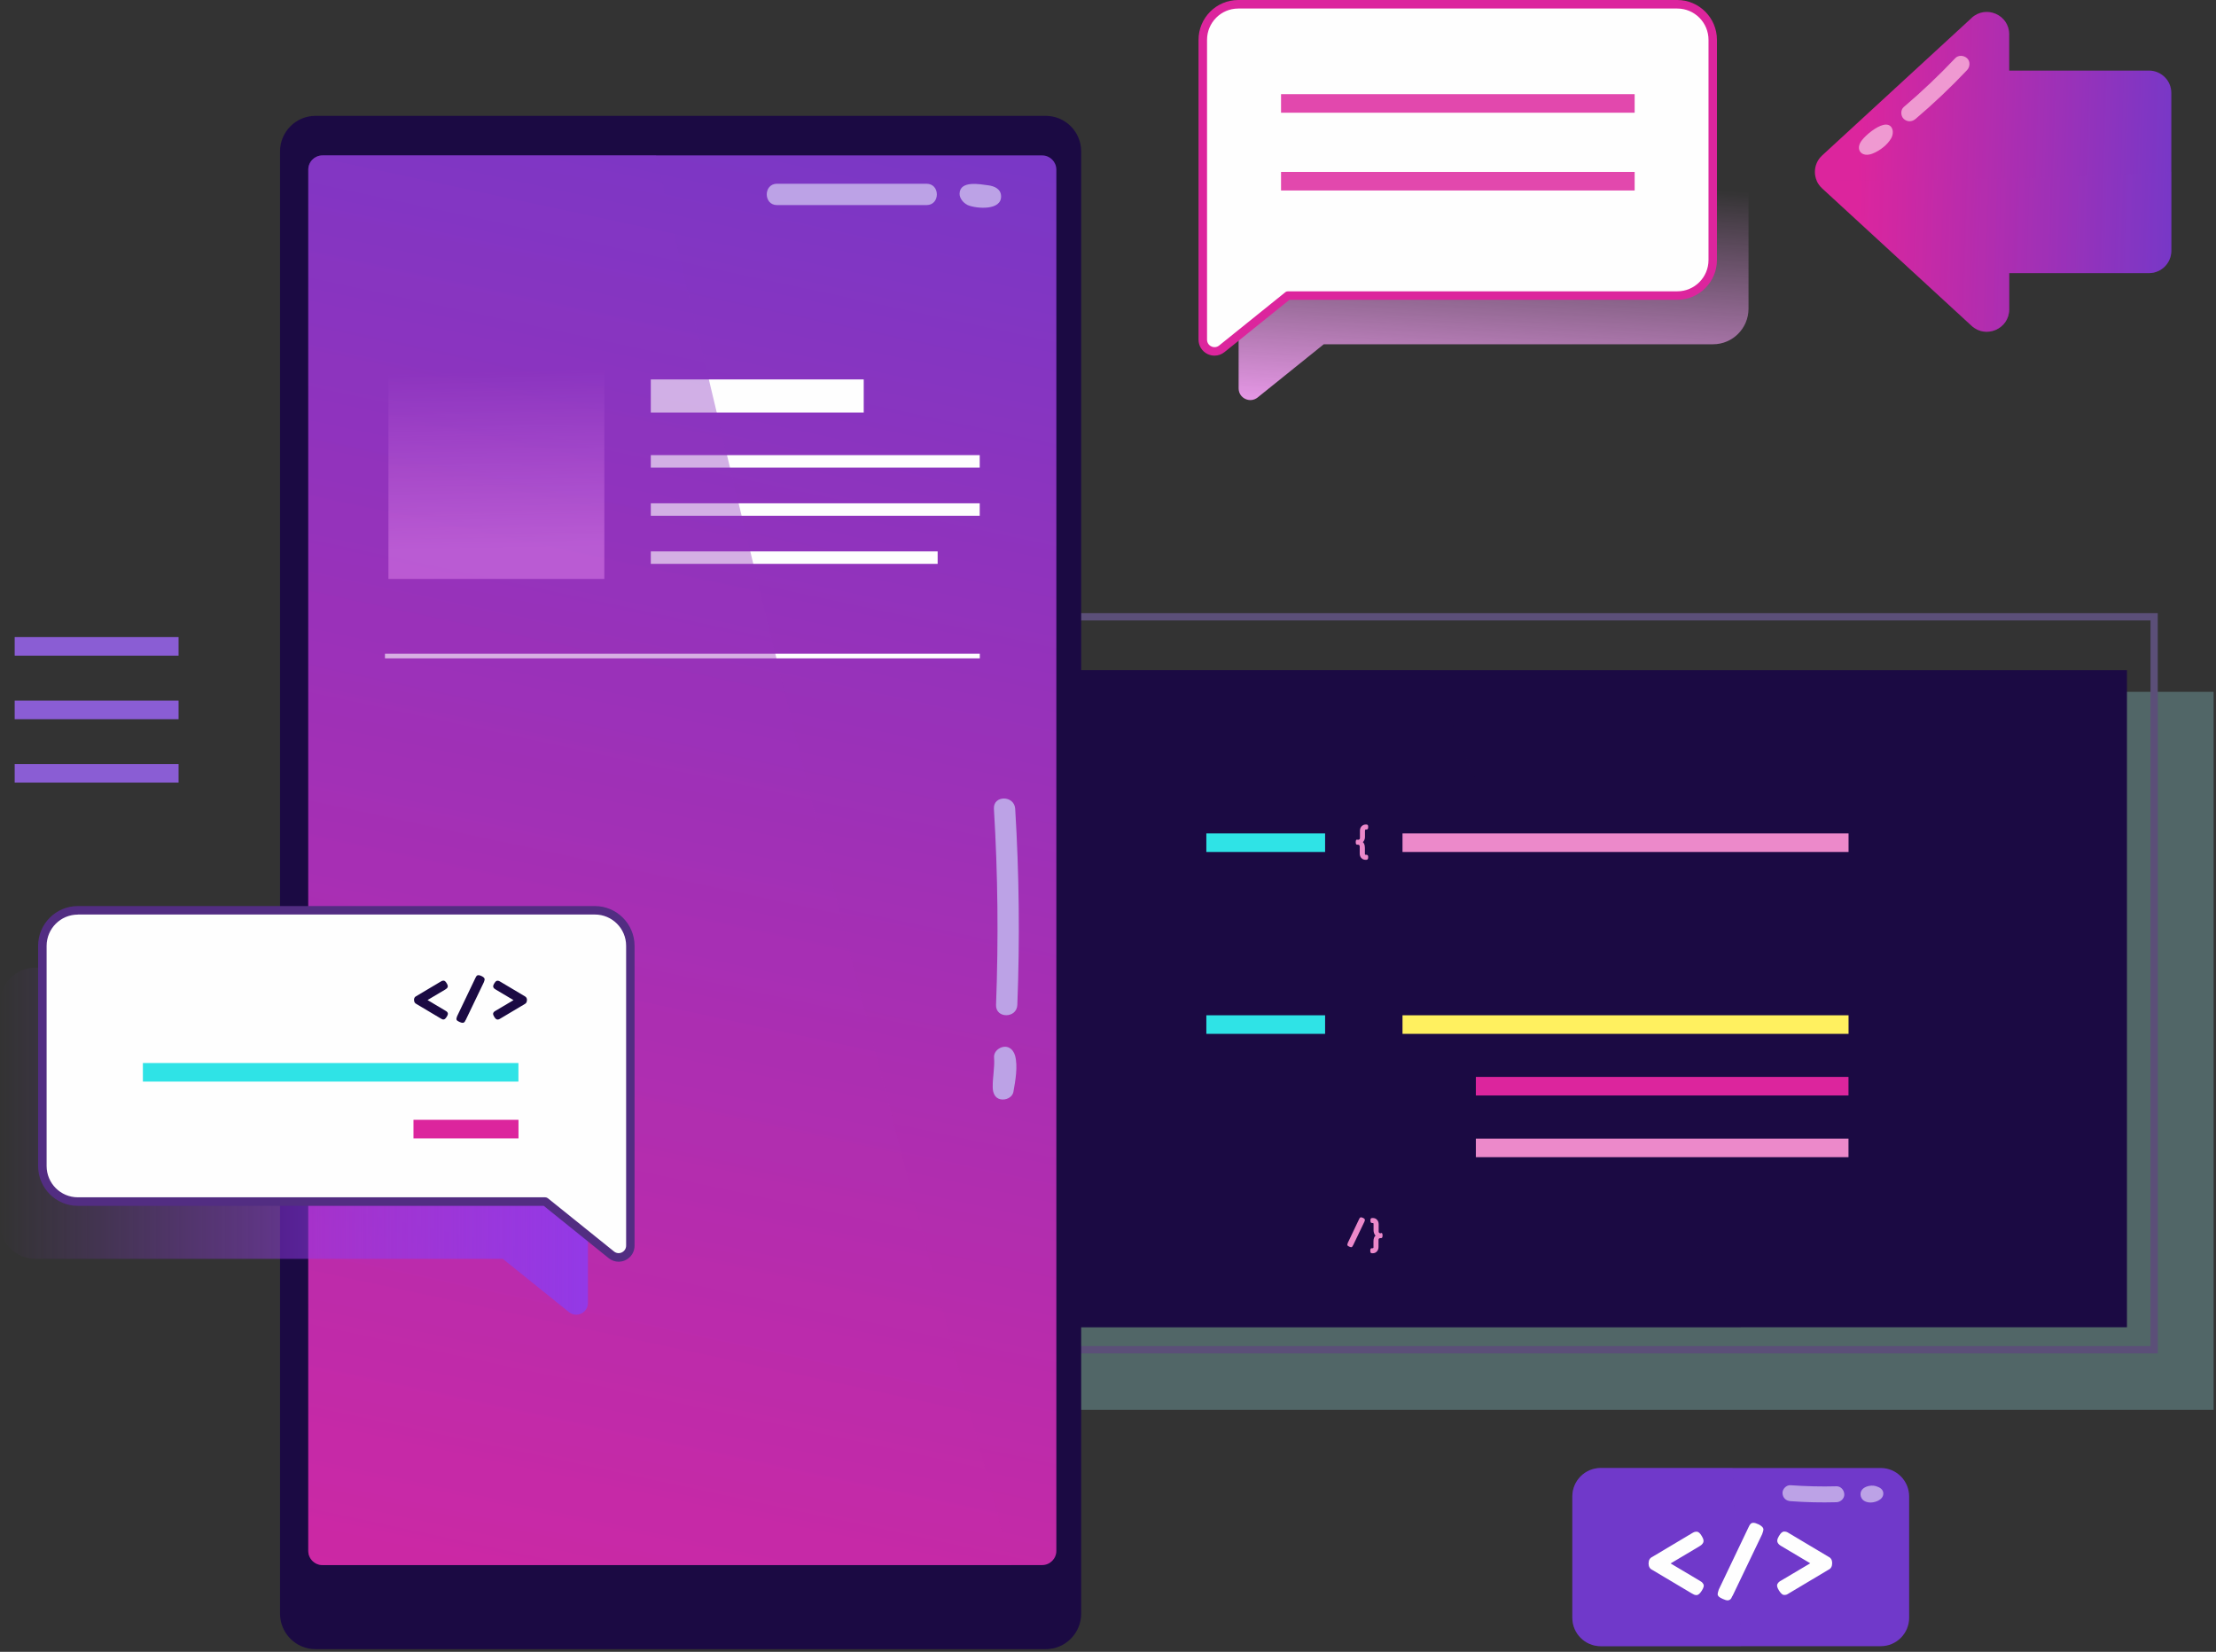
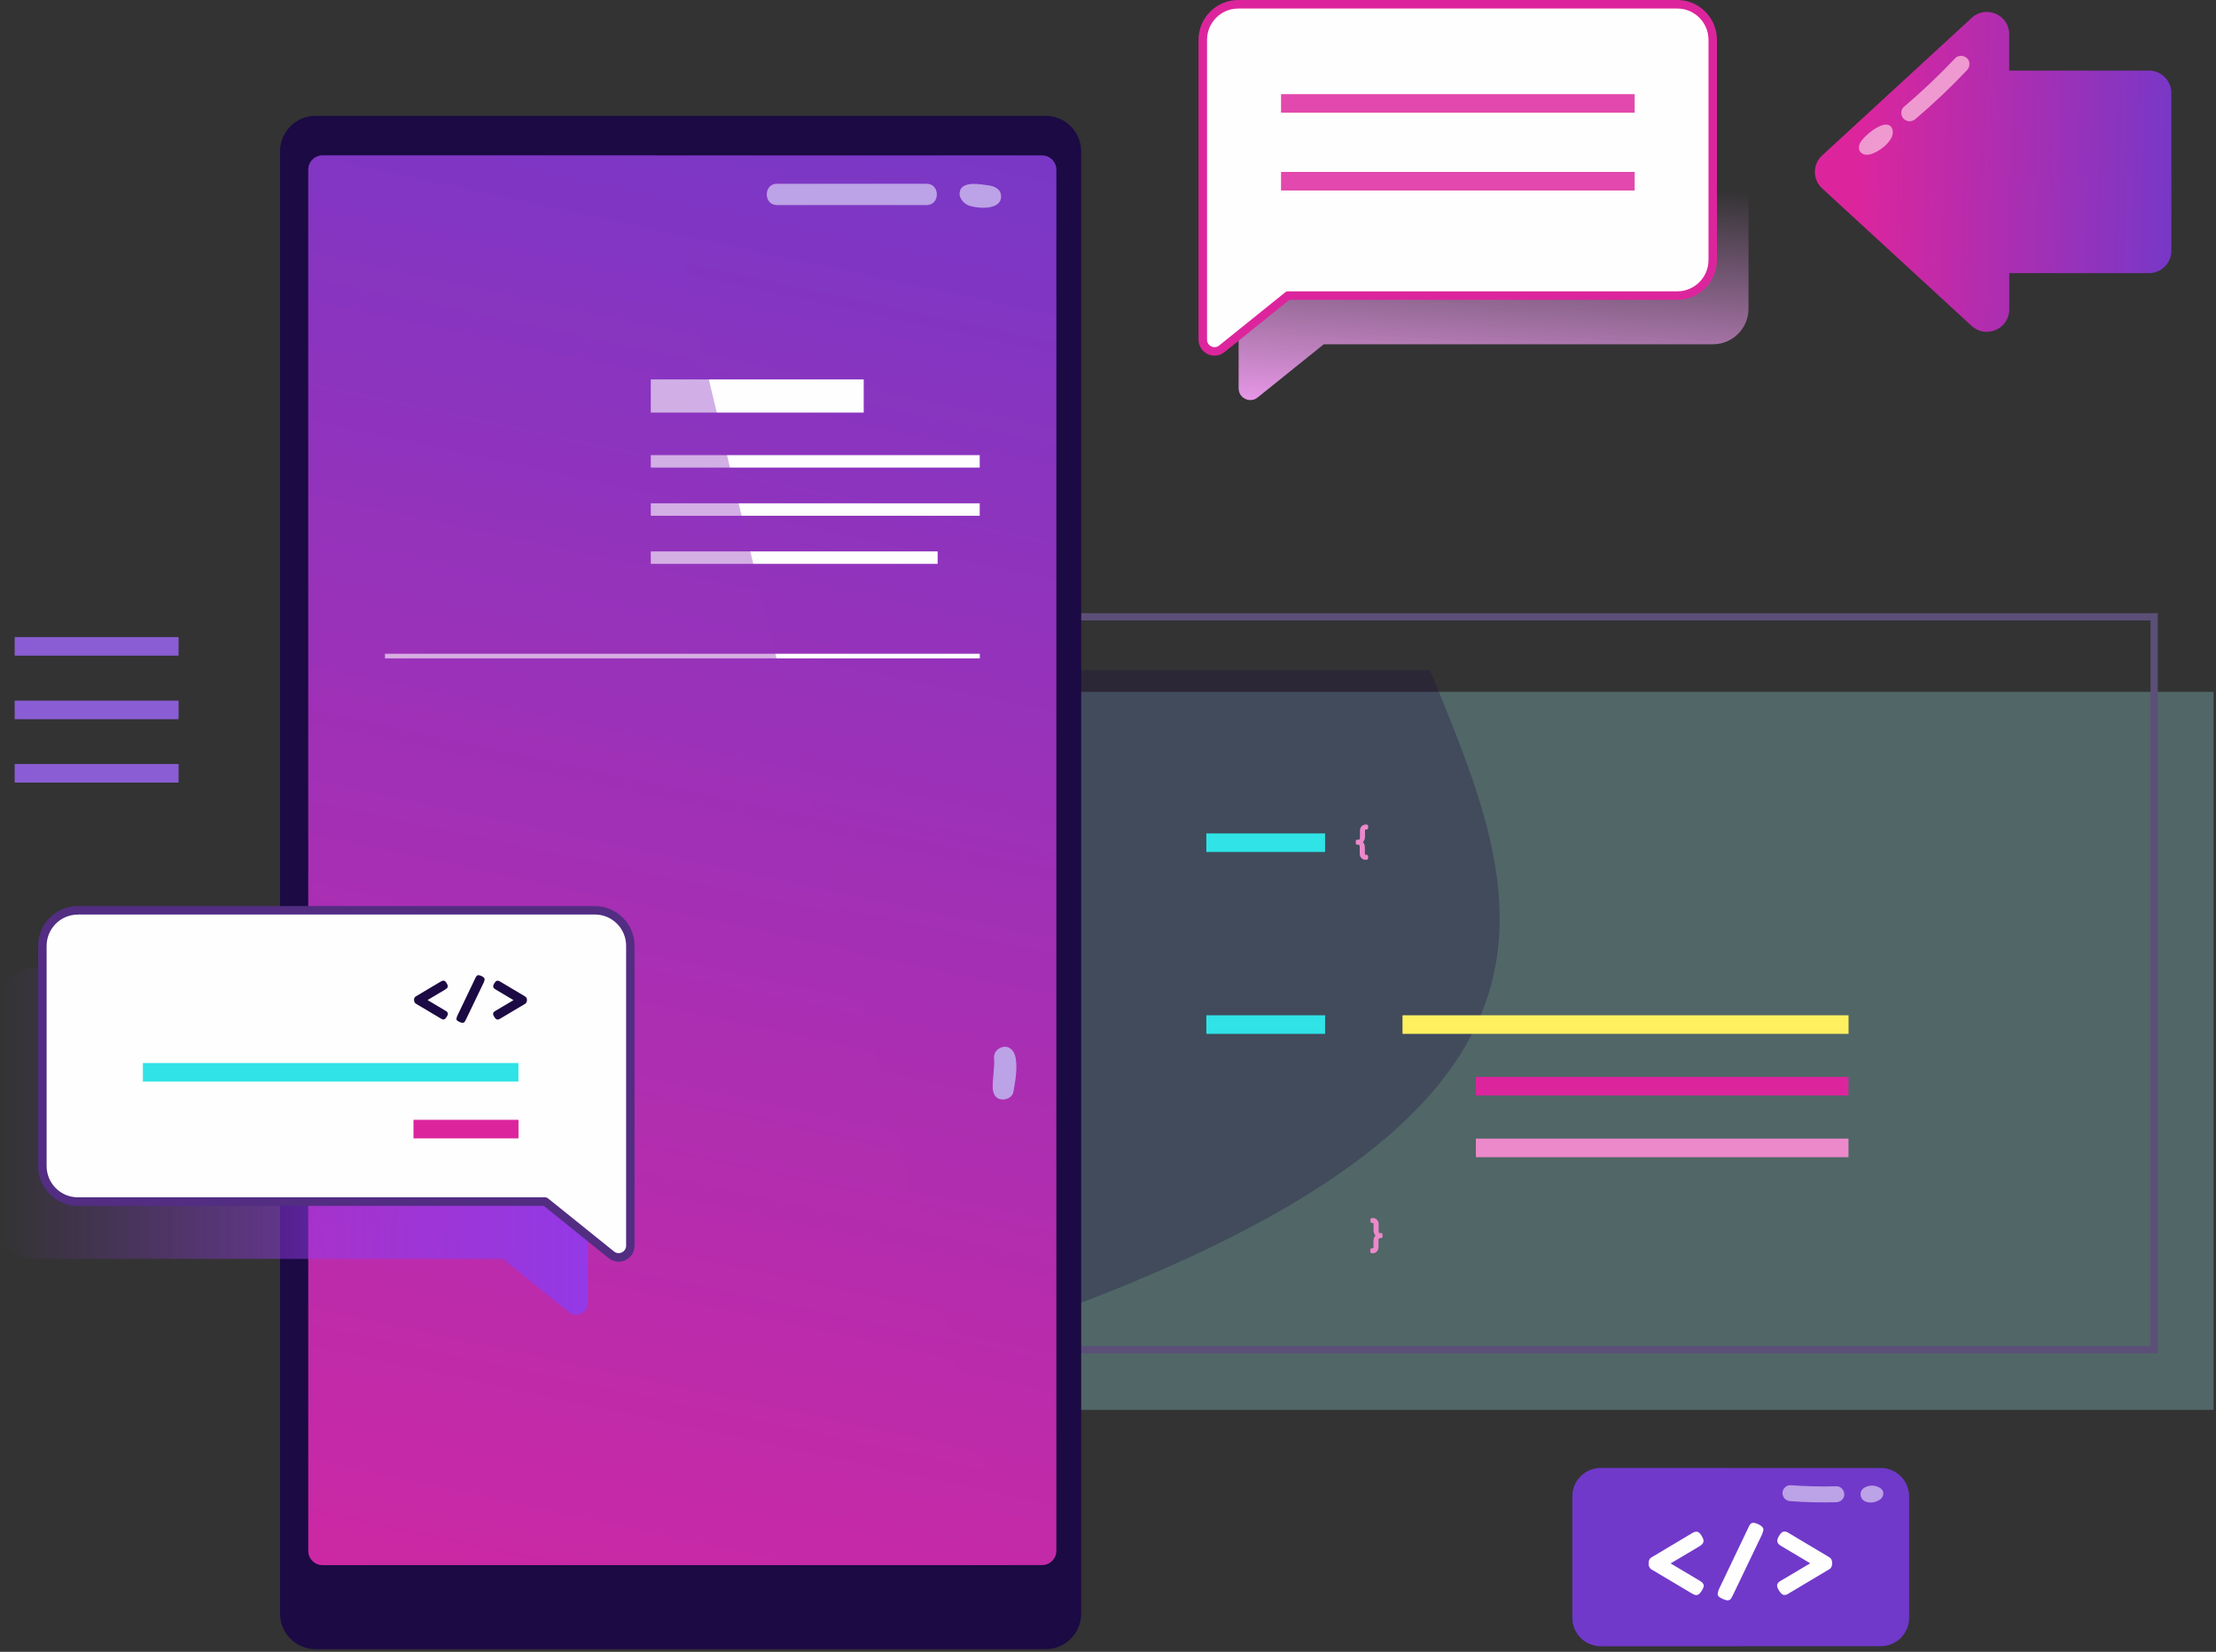
<svg xmlns="http://www.w3.org/2000/svg" width="558" height="416" viewBox="0 0 558 416" fill="none">
  <rect x="0" y="0" width="558" height="416" fill="#333333" stroke="none" />
  <path opacity="0.27" d="M269.425 355.063L557.393 355.062V174.224L269.425 174.224V355.063Z" fill="#A6F3F4" />
  <path d="M543.332 340.834H247.575V154.422H543.332V340.834ZM249.415 339.006H541.51V156.25H249.415V339.006Z" fill="#5B4F78" />
-   <path d="M255.329 334.258L535.579 334.258V168.778L255.329 168.778V334.258Z" fill="#1B0A43" />
  <g style="mix-blend-mode:multiply" opacity="0.29">
-     <path d="M360.072 168.777H255.347V334.258H438.321C409.183 280.621 383.118 225.353 360.09 168.777H360.072Z" fill="#1B0A43" />
+     <path d="M360.072 168.777H255.347V334.258C409.183 280.621 383.118 225.353 360.09 168.777H360.072Z" fill="#1B0A43" />
  </g>
  <path d="M341.849 211.501H341.885C342.26 211.501 342.439 211.358 342.439 211.053C342.439 209.96 342.439 209.351 342.439 209.225C342.439 208.76 342.582 208.383 342.85 208.096C343.136 207.81 343.475 207.648 343.886 207.648C343.993 207.648 344.082 207.648 344.136 207.648C344.19 207.648 344.261 207.684 344.333 207.72C344.404 207.756 344.458 207.828 344.475 207.917C344.511 208.007 344.511 208.132 344.511 208.276C344.511 208.419 344.511 208.544 344.475 208.634C344.44 208.724 344.386 208.795 344.333 208.831C344.261 208.867 344.19 208.903 344.136 208.903C344.082 208.903 343.993 208.921 343.886 208.921C343.761 208.921 343.707 209.028 343.707 209.261V210.785C343.707 211.053 343.672 211.286 343.564 211.501C343.475 211.716 343.386 211.878 343.296 211.967L343.171 212.093C343.171 212.093 343.207 212.111 343.225 212.129C343.243 212.147 343.296 212.2 343.35 212.272C343.404 212.344 343.457 212.433 343.511 212.541C343.546 212.63 343.6 212.774 343.636 212.953C343.672 213.132 343.689 213.311 343.689 213.526C343.689 214.118 343.689 214.548 343.689 214.835V215.05C343.689 215.05 343.689 215.175 343.743 215.211C343.779 215.247 343.797 215.265 343.814 215.265C343.814 215.265 343.85 215.265 343.868 215.265C343.975 215.265 344.065 215.265 344.118 215.265C344.172 215.265 344.243 215.301 344.315 215.336C344.386 215.372 344.44 215.444 344.475 215.534C344.511 215.623 344.511 215.749 344.511 215.892C344.511 216.035 344.511 216.179 344.458 216.268C344.422 216.358 344.368 216.43 344.297 216.465C344.225 216.501 344.154 216.519 344.1 216.537C344.047 216.537 343.957 216.537 343.85 216.537C343.439 216.537 343.082 216.394 342.796 216.089C342.51 215.784 342.385 215.408 342.385 214.942V214.781C342.385 214.673 342.385 214.548 342.385 214.387C342.385 214.225 342.385 214.082 342.385 213.939C342.385 213.562 342.385 213.293 342.385 213.15C342.385 212.863 342.207 212.72 341.849 212.72H341.796C341.796 212.72 341.688 212.72 341.653 212.72C341.617 212.72 341.581 212.684 341.528 212.648C341.474 212.612 341.438 212.541 341.421 212.451C341.385 212.362 341.385 212.236 341.385 212.093C341.385 211.949 341.385 211.824 341.421 211.716C341.438 211.627 341.492 211.555 341.528 211.519C341.581 211.483 341.617 211.466 341.653 211.448C341.688 211.43 341.724 211.448 341.796 211.448L341.849 211.501Z" fill="#EC89CA" />
-   <path d="M340.67 313.667C340.617 313.774 340.581 313.846 340.563 313.882C340.545 313.936 340.491 313.972 340.438 314.025C340.366 314.079 340.295 314.097 340.224 314.097C340.098 314.097 339.938 314.043 339.741 313.954C339.563 313.864 339.437 313.792 339.366 313.721C339.295 313.649 339.259 313.577 339.259 313.488C339.259 313.416 339.295 313.273 339.366 313.04L342.242 307C342.242 307 342.314 306.875 342.332 306.839C342.349 306.803 342.385 306.749 342.421 306.714C342.457 306.66 342.51 306.624 342.546 306.606C342.6 306.588 342.653 306.57 342.707 306.57C342.832 306.57 342.993 306.624 343.207 306.714C343.529 306.875 343.689 307.036 343.689 307.233C343.689 307.305 343.654 307.466 343.564 307.681L340.706 313.649L340.67 313.667Z" fill="#EC89CA" />
  <path d="M347.709 310.514C347.709 310.514 347.816 310.514 347.852 310.514C347.887 310.514 347.941 310.549 347.995 310.585C348.048 310.621 348.084 310.693 348.102 310.782C348.12 310.872 348.138 310.997 348.138 311.159C348.138 311.356 348.102 311.499 348.066 311.607C348.012 311.714 347.959 311.768 347.905 311.786C347.852 311.786 347.78 311.804 347.709 311.804H347.655C347.298 311.804 347.119 311.947 347.119 312.234C347.119 312.377 347.119 312.646 347.119 313.022C347.119 313.166 347.119 313.309 347.119 313.47C347.119 313.632 347.119 313.757 347.119 313.865V314.026C347.119 314.492 346.976 314.886 346.708 315.173C346.423 315.478 346.083 315.621 345.672 315.621C345.565 315.621 345.476 315.621 345.422 315.621C345.368 315.621 345.297 315.585 345.226 315.549C345.154 315.513 345.1 315.442 345.083 315.352C345.047 315.263 345.047 315.137 345.047 314.976C345.047 314.814 345.047 314.707 345.083 314.617C345.118 314.528 345.154 314.474 345.226 314.42C345.297 314.384 345.368 314.366 345.422 314.349C345.476 314.349 345.565 314.349 345.672 314.349C345.672 314.349 345.708 314.349 345.726 314.349C345.744 314.349 345.761 314.331 345.797 314.295C345.833 314.259 345.851 314.205 345.851 314.133V312.61C345.851 312.288 345.887 312.001 345.976 311.768C346.065 311.535 346.155 311.374 346.244 311.302L346.387 311.194C346.387 311.194 346.297 311.105 346.244 311.051C346.19 310.979 346.101 310.836 346.012 310.603C345.922 310.37 345.869 310.137 345.869 309.868V308.345C345.869 308.238 345.869 308.166 345.851 308.112C345.833 308.058 345.797 308.023 345.779 308.023C345.761 308.023 345.726 308.023 345.69 308.023C345.583 308.023 345.494 308.023 345.44 308.005C345.386 308.005 345.315 307.969 345.261 307.933C345.19 307.897 345.136 307.825 345.118 307.736C345.083 307.646 345.083 307.521 345.083 307.377C345.083 307.234 345.083 307.109 345.118 307.019C345.154 306.929 345.19 306.858 345.261 306.822C345.333 306.786 345.386 306.768 345.458 306.75C345.529 306.732 345.601 306.75 345.708 306.75C346.119 306.75 346.476 306.894 346.744 307.198C347.012 307.485 347.155 307.861 347.155 308.327V310.155C347.155 310.442 347.351 310.603 347.727 310.603H347.762L347.709 310.514Z" fill="#EC89CA" />
-   <path d="M465.476 209.887H353.158V214.564H465.476V209.887Z" fill="#EC89CA" />
  <path d="M333.667 209.887H303.761V214.564H333.667V209.887Z" fill="#2FE3E6" />
  <path d="M465.476 255.691H353.158V260.369H465.476V255.691Z" fill="#FFF05F" />
  <path d="M333.667 255.691H303.761V260.369H333.667V255.691Z" fill="#2FE3E6" />
  <path d="M465.459 271.211H371.631V275.888H465.459V271.211Z" fill="#DC259D" />
  <path d="M465.459 286.75H371.631V291.427H465.459V286.75Z" fill="#EC89CA" />
  <path d="M263.314 29.176H79.446C74.513 29.176 70.514 33.188 70.514 38.136V406.372C70.514 411.32 74.513 415.332 79.446 415.332H263.314C268.247 415.332 272.247 411.32 272.247 406.372V38.136C272.247 33.188 268.247 29.176 263.314 29.176Z" fill="#1B0A43" />
  <path d="M262.421 39.141H81.197C79.224 39.141 77.624 40.745 77.624 42.725V390.567C77.624 392.546 79.224 394.151 81.197 394.151H262.421C264.394 394.151 265.994 392.546 265.994 390.567V42.725C265.994 40.745 264.394 39.141 262.421 39.141Z" fill="url(#paint0_linear_450_6433)" />
  <path d="M217.489 95.555H163.876V103.906H217.489V95.555Z" fill="#FEFEFE" />
  <path d="M246.699 114.621H163.876V117.757H246.699V114.621Z" fill="#FEFEFE" />
  <path d="M246.699 126.754H163.876V129.89H246.699V126.754Z" fill="#FEFEFE" />
  <path d="M236.105 138.867H163.876V142.003H236.105V138.867Z" fill="#FEFEFE" />
  <path d="M246.717 164.641H96.936V165.805H246.717V164.641Z" fill="#FEFEFE" />
-   <path opacity="0.57" d="M152.175 91.269H97.811V145.802H152.175V91.269Z" fill="url(#paint1_linear_450_6433)" />
  <path style="mix-blend-mode:multiply" opacity="0.39" d="M165.182 39.141H81.216C79.25 39.141 77.643 40.754 77.643 42.725V390.567C77.643 392.538 79.25 394.151 81.216 394.151H254.704C222.529 276.411 192.891 158.009 165.182 39.141Z" fill="url(#paint2_linear_450_6433)" />
  <g style="mix-blend-mode:soft-light">
    <path d="M195.658 51.65H233.318C236.766 51.65 236.766 46.273 233.318 46.273H195.658C192.21 46.273 192.21 51.65 195.658 51.65Z" fill="#BCA2E6" />
  </g>
  <g style="mix-blend-mode:soft-light">
    <path d="M243.591 51.613C243.591 51.613 243.68 51.649 243.716 51.667C245.86 52.563 252.238 53.1 252.077 49.355C252.006 47.563 250.38 46.864 248.826 46.667C246.753 46.398 241.733 45.395 241.626 48.746C241.59 49.928 242.573 51.111 243.591 51.595V51.613Z" fill="#BCA2E6" />
  </g>
  <g style="mix-blend-mode:soft-light">
-     <path d="M250.273 203.689C251.273 220.14 251.434 236.627 250.809 253.078C250.666 256.537 256.025 256.537 256.168 253.078C256.812 236.609 256.633 220.122 255.632 203.689C255.418 200.248 250.058 200.23 250.273 203.689Z" fill="#BCA2E6" />
-   </g>
+     </g>
  <g style="mix-blend-mode:soft-light">
    <path d="M250.309 266.302C250.505 268.864 249.934 271.284 249.969 273.792C249.987 275.137 250.452 276.516 251.881 276.839C253.185 277.144 254.918 276.445 255.186 274.957C255.668 272.251 256.347 268.542 255.597 265.836C255.365 265.011 254.864 264.259 254.114 263.864C252.506 263.022 250.166 264.456 250.309 266.302Z" fill="#BCA2E6" />
  </g>
  <path d="M431.354 13.332H320.822C315.891 13.332 311.89 17.346 311.89 22.292V97.793C311.89 100.284 314.748 101.646 316.677 100.104L333.328 86.7H431.354C436.285 86.7 440.286 82.685 440.286 77.739V22.292C440.286 17.346 436.285 13.332 431.354 13.332Z" fill="url(#paint3_linear_450_6433)" />
  <path d="M422.332 1.074H311.801C306.87 1.074 302.868 5.088 302.868 10.035V85.535C302.868 88.026 305.727 89.388 307.656 87.847L324.306 74.442H422.332C427.263 74.442 431.265 70.427 431.265 65.481V10.035C431.265 5.088 427.263 1.074 422.332 1.074Z" fill="#FEFEFE" />
  <path d="M305.833 89.568C305.244 89.568 304.654 89.442 304.083 89.174C302.671 88.493 301.796 87.095 301.796 85.536V10.036C301.796 4.498 306.28 0 311.8 0H422.332C427.852 0 432.336 4.498 432.336 10.036V65.465C432.336 71.002 427.852 75.5 422.332 75.5H324.681L308.335 88.672C307.602 89.263 306.727 89.568 305.816 89.568H305.833ZM311.8 2.15C307.459 2.15 303.94 5.681 303.94 10.036V85.536C303.94 86.27 304.333 86.916 305.012 87.238C305.673 87.561 306.423 87.471 306.995 87.005L323.645 73.6C323.841 73.439 324.074 73.368 324.324 73.368H422.35C426.691 73.368 430.21 69.837 430.21 65.482V10.036C430.21 5.681 426.691 2.15 422.35 2.15H311.818H311.8Z" fill="#DC259D" />
  <path d="M411.613 23.711H322.573V28.388H411.613V23.711Z" fill="#E248AD" />
  <path d="M411.613 43.297H322.573V47.974H411.613V43.297Z" fill="#E248AD" />
  <path d="M44.967 160.445H3.698V165.123H44.967V160.445Z" fill="#8A5DD4" />
  <path d="M44.967 176.449H3.698V181.127H44.967V176.449Z" fill="#8A5DD4" />
  <path d="M44.967 192.414H3.698V197.091H44.967V192.414Z" fill="#8A5DD4" />
  <path style="mix-blend-mode:multiply" d="M139.116 243.686H8.933C4.002 243.686 0 247.7 0 252.646V308.075C0 313.021 4.002 317.036 8.933 317.036H126.61L143.26 330.44C145.19 331.999 148.048 330.619 148.048 328.128V252.628C148.048 247.682 144.047 243.668 139.116 243.668V243.686Z" fill="url(#paint4_linear_450_6433)" />
  <path d="M149.782 229.26H19.599C14.668 229.26 10.666 233.274 10.666 238.22V293.649C10.666 298.596 14.668 302.61 19.599 302.61H137.276L153.926 316.014C155.856 317.574 158.714 316.194 158.714 313.703V238.203C158.714 233.256 154.713 229.242 149.782 229.242V229.26Z" fill="#FEFEFE" />
  <path d="M155.766 317.752C154.873 317.752 153.998 317.447 153.265 316.855L136.919 303.684H19.598C14.078 303.684 9.594 299.186 9.594 293.648V238.219C9.594 232.682 14.078 228.184 19.598 228.184H149.781C155.302 228.184 159.786 232.682 159.786 238.219V313.719C159.786 315.278 158.911 316.676 157.499 317.357C156.945 317.626 156.338 317.752 155.748 317.752H155.766ZM19.598 230.334C15.257 230.334 11.738 233.864 11.738 238.219V293.648C11.738 298.003 15.257 301.533 19.598 301.533H137.276C137.526 301.533 137.758 301.623 137.955 301.766L154.605 315.171C155.177 315.637 155.927 315.726 156.588 315.404C157.249 315.081 157.66 314.454 157.66 313.701V238.201C157.66 233.847 154.141 230.316 149.799 230.316H19.598V230.334Z" fill="#522D82" />
  <path d="M104.243 251.839C104.243 251.373 104.44 251.051 104.815 250.872C108.084 248.936 110.121 247.718 110.925 247.234C111.103 247.126 111.228 247.054 111.318 247.019C111.407 246.983 111.532 246.965 111.675 246.965C111.818 246.965 111.961 247.019 112.086 247.126C112.211 247.234 112.354 247.413 112.497 247.664C112.622 247.879 112.711 248.076 112.747 248.237C112.783 248.399 112.747 248.542 112.693 248.667C112.622 248.793 112.55 248.882 112.461 248.954C112.372 249.026 112.247 249.115 112.086 249.223C109.245 250.907 107.763 251.786 107.655 251.857L112.086 254.492C112.265 254.599 112.39 254.689 112.479 254.742C112.55 254.814 112.64 254.904 112.711 255.029C112.783 255.155 112.801 255.298 112.765 255.459C112.729 255.621 112.64 255.818 112.497 256.051C112.354 256.284 112.211 256.445 112.086 256.57C111.961 256.678 111.818 256.75 111.675 256.75C111.532 256.75 111.425 256.732 111.318 256.678C111.211 256.642 111.086 256.57 110.925 256.463L104.815 252.825C104.44 252.646 104.261 252.305 104.261 251.803L104.243 251.839Z" fill="#1B0A43" />
  <path d="M117.231 256.912C117.16 257.073 117.088 257.199 117.053 257.27C117.017 257.342 116.946 257.414 116.838 257.485C116.731 257.557 116.624 257.593 116.481 257.593C116.284 257.593 116.034 257.521 115.695 257.36C115.409 257.217 115.195 257.109 115.088 257.001C114.98 256.894 114.927 256.768 114.927 256.625C114.927 256.5 114.98 256.267 115.105 255.926L119.715 246.285C119.768 246.177 119.822 246.088 119.858 246.016C119.893 245.944 119.929 245.891 120 245.801C120.054 245.729 120.126 245.676 120.215 245.64C120.286 245.604 120.376 245.586 120.483 245.586C120.679 245.586 120.929 245.658 121.269 245.819C121.787 246.07 122.037 246.339 122.037 246.643C122.037 246.769 121.966 247.002 121.841 247.36L117.249 256.93L117.231 256.912Z" fill="#1B0A43" />
  <path d="M132.684 251.841C132.684 252.343 132.505 252.683 132.13 252.862L126.02 256.5C125.859 256.608 125.716 256.679 125.627 256.715C125.52 256.751 125.395 256.769 125.27 256.769C125.145 256.769 125.002 256.715 124.859 256.59C124.716 256.482 124.591 256.303 124.448 256.07C124.305 255.837 124.216 255.64 124.18 255.479C124.144 255.318 124.162 255.174 124.234 255.049C124.305 254.923 124.394 254.834 124.466 254.762C124.555 254.69 124.68 254.601 124.859 254.511L129.307 251.877L124.877 249.242C124.698 249.135 124.573 249.045 124.484 248.974C124.394 248.902 124.323 248.812 124.251 248.687C124.18 248.561 124.162 248.418 124.198 248.257C124.234 248.095 124.305 247.898 124.448 247.683C124.591 247.45 124.734 247.271 124.859 247.146C124.984 247.038 125.127 246.984 125.27 246.984C125.413 246.984 125.538 247.002 125.627 247.038C125.716 247.074 125.859 247.146 126.02 247.253L132.13 250.891C132.505 251.088 132.702 251.411 132.702 251.859L132.684 251.841Z" fill="#1B0A43" />
  <path d="M130.541 267.715H35.98V272.392H130.541V267.715Z" fill="#2FE3E6" />
  <path d="M130.559 282.016H104.118V286.693H130.559V282.016Z" fill="#DC259D" />
  <path d="M496.466 4.519L458.814 39.159C456.395 41.392 456.395 45.198 458.814 47.413L496.466 82.053C500.068 85.376 505.928 82.822 505.928 77.927L505.928 68.78L541.107 68.78C544.225 68.78 546.752 66.261 546.752 63.152L546.752 23.402C546.752 20.294 544.225 17.775 541.107 17.775L505.928 17.775L505.928 8.628C505.928 3.733 500.086 1.178 496.466 4.501L496.466 4.519Z" fill="url(#paint5_linear_450_6433)" />
  <path style="mix-blend-mode:multiply" opacity="0.35" d="M457.453 45.519C457.758 46.216 458.206 46.859 458.797 47.413L496.449 82.053C500.051 85.376 505.911 82.822 505.911 77.927L505.911 68.78L541.089 68.78C544.207 68.78 546.734 66.261 546.734 63.152L546.734 43.25C517.004 45.001 487.237 45.448 457.453 45.519Z" fill="url(#paint6_linear_450_6433)" />
  <g style="mix-blend-mode:soft-light">
    <path d="M471.573 38.658C473.347 37.943 475.247 36.514 476.214 34.817C477.093 33.245 476.573 30.922 474.243 31.458C472.451 31.869 469.978 33.87 468.867 35.281C467.003 37.604 468.724 39.819 471.573 38.658Z" fill="#EF99D1" />
  </g>
  <g style="mix-blend-mode:soft-light">
    <path d="M482.362 29.943C486.896 26.084 491.233 21.975 495.319 17.651C496.072 16.848 496.179 15.454 495.319 14.668C494.495 13.918 493.133 13.81 492.326 14.668C488.24 18.991 483.903 23.1 479.37 26.959C478.527 27.674 478.581 29.21 479.37 29.943C480.266 30.764 481.466 30.711 482.362 29.943Z" fill="#EF99D1" />
  </g>
  <path d="M473.586 369.707H403.073C399.126 369.707 395.927 372.916 395.927 376.875V407.412C395.927 411.371 399.126 414.581 403.073 414.581H473.586C477.533 414.581 480.733 411.371 480.733 407.412V376.875C480.733 372.916 477.533 369.707 473.586 369.707Z" fill="#7039CA" />
  <g style="mix-blend-mode:multiply" opacity="0.35">
    <path d="M436.231 369.707H403.055C399.107 369.707 395.909 372.915 395.909 376.875V407.412C395.909 411.373 399.107 414.581 403.055 414.581H438.392C437.839 399.617 437.124 384.653 436.231 369.707Z" fill="#7039CA" />
  </g>
  <path d="M415.132 393.667C415.132 392.914 415.436 392.395 416.061 392.09C421.367 388.936 424.672 386.965 425.976 386.176C426.262 385.997 426.476 385.889 426.619 385.836C426.78 385.782 426.977 385.746 427.209 385.746C427.441 385.746 427.656 385.836 427.87 386.015C428.084 386.194 428.299 386.481 428.531 386.875C428.745 387.234 428.888 387.556 428.942 387.825C428.995 388.094 428.96 388.327 428.853 388.542C428.745 388.739 428.602 388.9 428.477 389.026C428.334 389.151 428.138 389.294 427.87 389.456C423.261 392.198 420.849 393.613 420.67 393.739L427.87 398.022C428.156 398.201 428.37 398.326 428.513 398.434C428.638 398.542 428.763 398.703 428.888 398.9C429.013 399.097 429.049 399.348 428.978 399.617C428.924 399.886 428.763 400.208 428.531 400.584C428.299 400.961 428.066 401.23 427.852 401.427C427.638 401.606 427.423 401.713 427.191 401.713C426.959 401.713 426.78 401.678 426.602 401.606C426.441 401.534 426.226 401.427 425.958 401.265L416.025 395.352C415.418 395.065 415.114 394.509 415.114 393.703L415.132 393.667Z" fill="#FEFEFE" />
  <path d="M436.231 401.912C436.106 402.181 436.016 402.378 435.945 402.504C435.873 402.629 435.766 402.755 435.605 402.862C435.445 402.97 435.248 403.041 435.034 403.041C434.73 403.041 434.301 402.916 433.765 402.665C433.283 402.45 432.961 402.253 432.783 402.074C432.604 401.895 432.515 401.697 432.515 401.464C432.515 401.267 432.604 400.873 432.8 400.317L440.286 384.637C440.375 384.458 440.447 384.314 440.5 384.207C440.554 384.099 440.625 383.992 440.733 383.866C440.84 383.741 440.947 383.651 441.072 383.597C441.197 383.544 441.34 383.508 441.519 383.508C441.822 383.508 442.251 383.633 442.787 383.884C443.627 384.296 444.038 384.726 444.038 385.21C444.038 385.407 443.93 385.802 443.716 386.375L436.266 401.912H436.231Z" fill="#FEFEFE" />
  <path d="M461.35 393.668C461.35 394.474 461.046 395.03 460.438 395.316L450.523 401.23C450.255 401.41 450.041 401.517 449.88 401.589C449.701 401.66 449.505 401.678 449.291 401.678C449.076 401.678 448.844 401.589 448.63 401.392C448.415 401.212 448.183 400.926 447.951 400.549C447.718 400.173 447.576 399.85 447.504 399.582C447.45 399.313 447.468 399.08 447.593 398.865C447.718 398.668 447.844 398.506 447.969 398.399C448.094 398.291 448.308 398.148 448.612 397.987L455.829 393.704L448.63 389.421C448.344 389.259 448.147 389.116 448.004 388.99C447.861 388.865 447.736 388.722 447.629 388.507C447.522 388.309 447.486 388.059 447.54 387.79C447.593 387.521 447.736 387.198 447.951 386.84C448.183 386.446 448.397 386.159 448.612 385.98C448.826 385.801 449.04 385.711 449.273 385.711C449.505 385.711 449.701 385.747 449.862 385.801C450.023 385.854 450.237 385.962 450.505 386.141L460.421 392.055C461.046 392.36 461.35 392.897 461.35 393.632V393.668Z" fill="#FEFEFE" />
  <g style="mix-blend-mode:soft-light">
    <path d="M450.845 378.057C454.686 378.344 458.545 378.433 462.403 378.326C463.458 378.308 464.458 377.412 464.404 376.318C464.351 375.243 463.529 374.275 462.403 374.311C458.545 374.419 454.686 374.311 450.845 374.043C449.791 373.971 448.79 375.028 448.844 376.05C448.897 377.214 449.719 377.985 450.845 378.057Z" fill="#BCA2E6" />
  </g>
  <g style="mix-blend-mode:soft-light">
    <path d="M470.496 378.362C471.854 378.595 474.284 377.806 474.23 376.086C474.195 374.992 473.212 374.527 472.301 374.258C470.997 373.881 468.799 374.401 468.513 375.978C468.406 376.605 468.621 377.304 469.085 377.734C469.442 378.075 469.943 378.272 470.496 378.362Z" fill="#BCA2E6" />
  </g>
  <defs>
    <linearGradient id="paint0_linear_450_6433" x1="220.849" y1="-13.421" x2="115.517" y2="477.814" gradientUnits="userSpaceOnUse">
      <stop stop-color="#7039CA" />
      <stop offset="1" stop-color="#DC259D" />
    </linearGradient>
    <linearGradient id="paint1_linear_450_6433" x1="124.484" y1="93.312" x2="125.401" y2="138.114" gradientUnits="userSpaceOnUse">
      <stop stop-color="#FFA5FF" stop-opacity="0" />
      <stop offset="1" stop-color="#FFA5FF" />
    </linearGradient>
    <linearGradient id="paint2_linear_450_6433" x1="215.758" y1="-14.514" x2="110.426" y2="476.721" gradientUnits="userSpaceOnUse">
      <stop stop-color="#7039CA" />
      <stop offset="1" stop-color="#DC259D" />
    </linearGradient>
    <linearGradient id="paint3_linear_450_6433" x1="371.881" y1="113.366" x2="376.519" y2="44.086" gradientUnits="userSpaceOnUse">
      <stop stop-color="#FFA5FF" />
      <stop offset="1" stop-color="#FFA5FF" stop-opacity="0" />
    </linearGradient>
    <linearGradient id="paint4_linear_450_6433" x1="0" y1="287.395" x2="148.048" y2="287.395" gradientUnits="userSpaceOnUse">
      <stop stop-color="#9339E6" stop-opacity="0" />
      <stop offset="1" stop-color="#9339E6" />
    </linearGradient>
    <linearGradient id="paint5_linear_450_6433" x1="553.275" y1="44.912" x2="467.74" y2="42.269" gradientUnits="userSpaceOnUse">
      <stop stop-color="#7039CA" />
      <stop offset="1" stop-color="#DC259D" />
    </linearGradient>
    <linearGradient id="paint6_linear_450_6433" x1="552.684" y1="64.296" x2="467.149" y2="61.653" gradientUnits="userSpaceOnUse">
      <stop stop-color="#7039CA" />
      <stop offset="1" stop-color="#DC259D" />
    </linearGradient>
  </defs>
</svg>